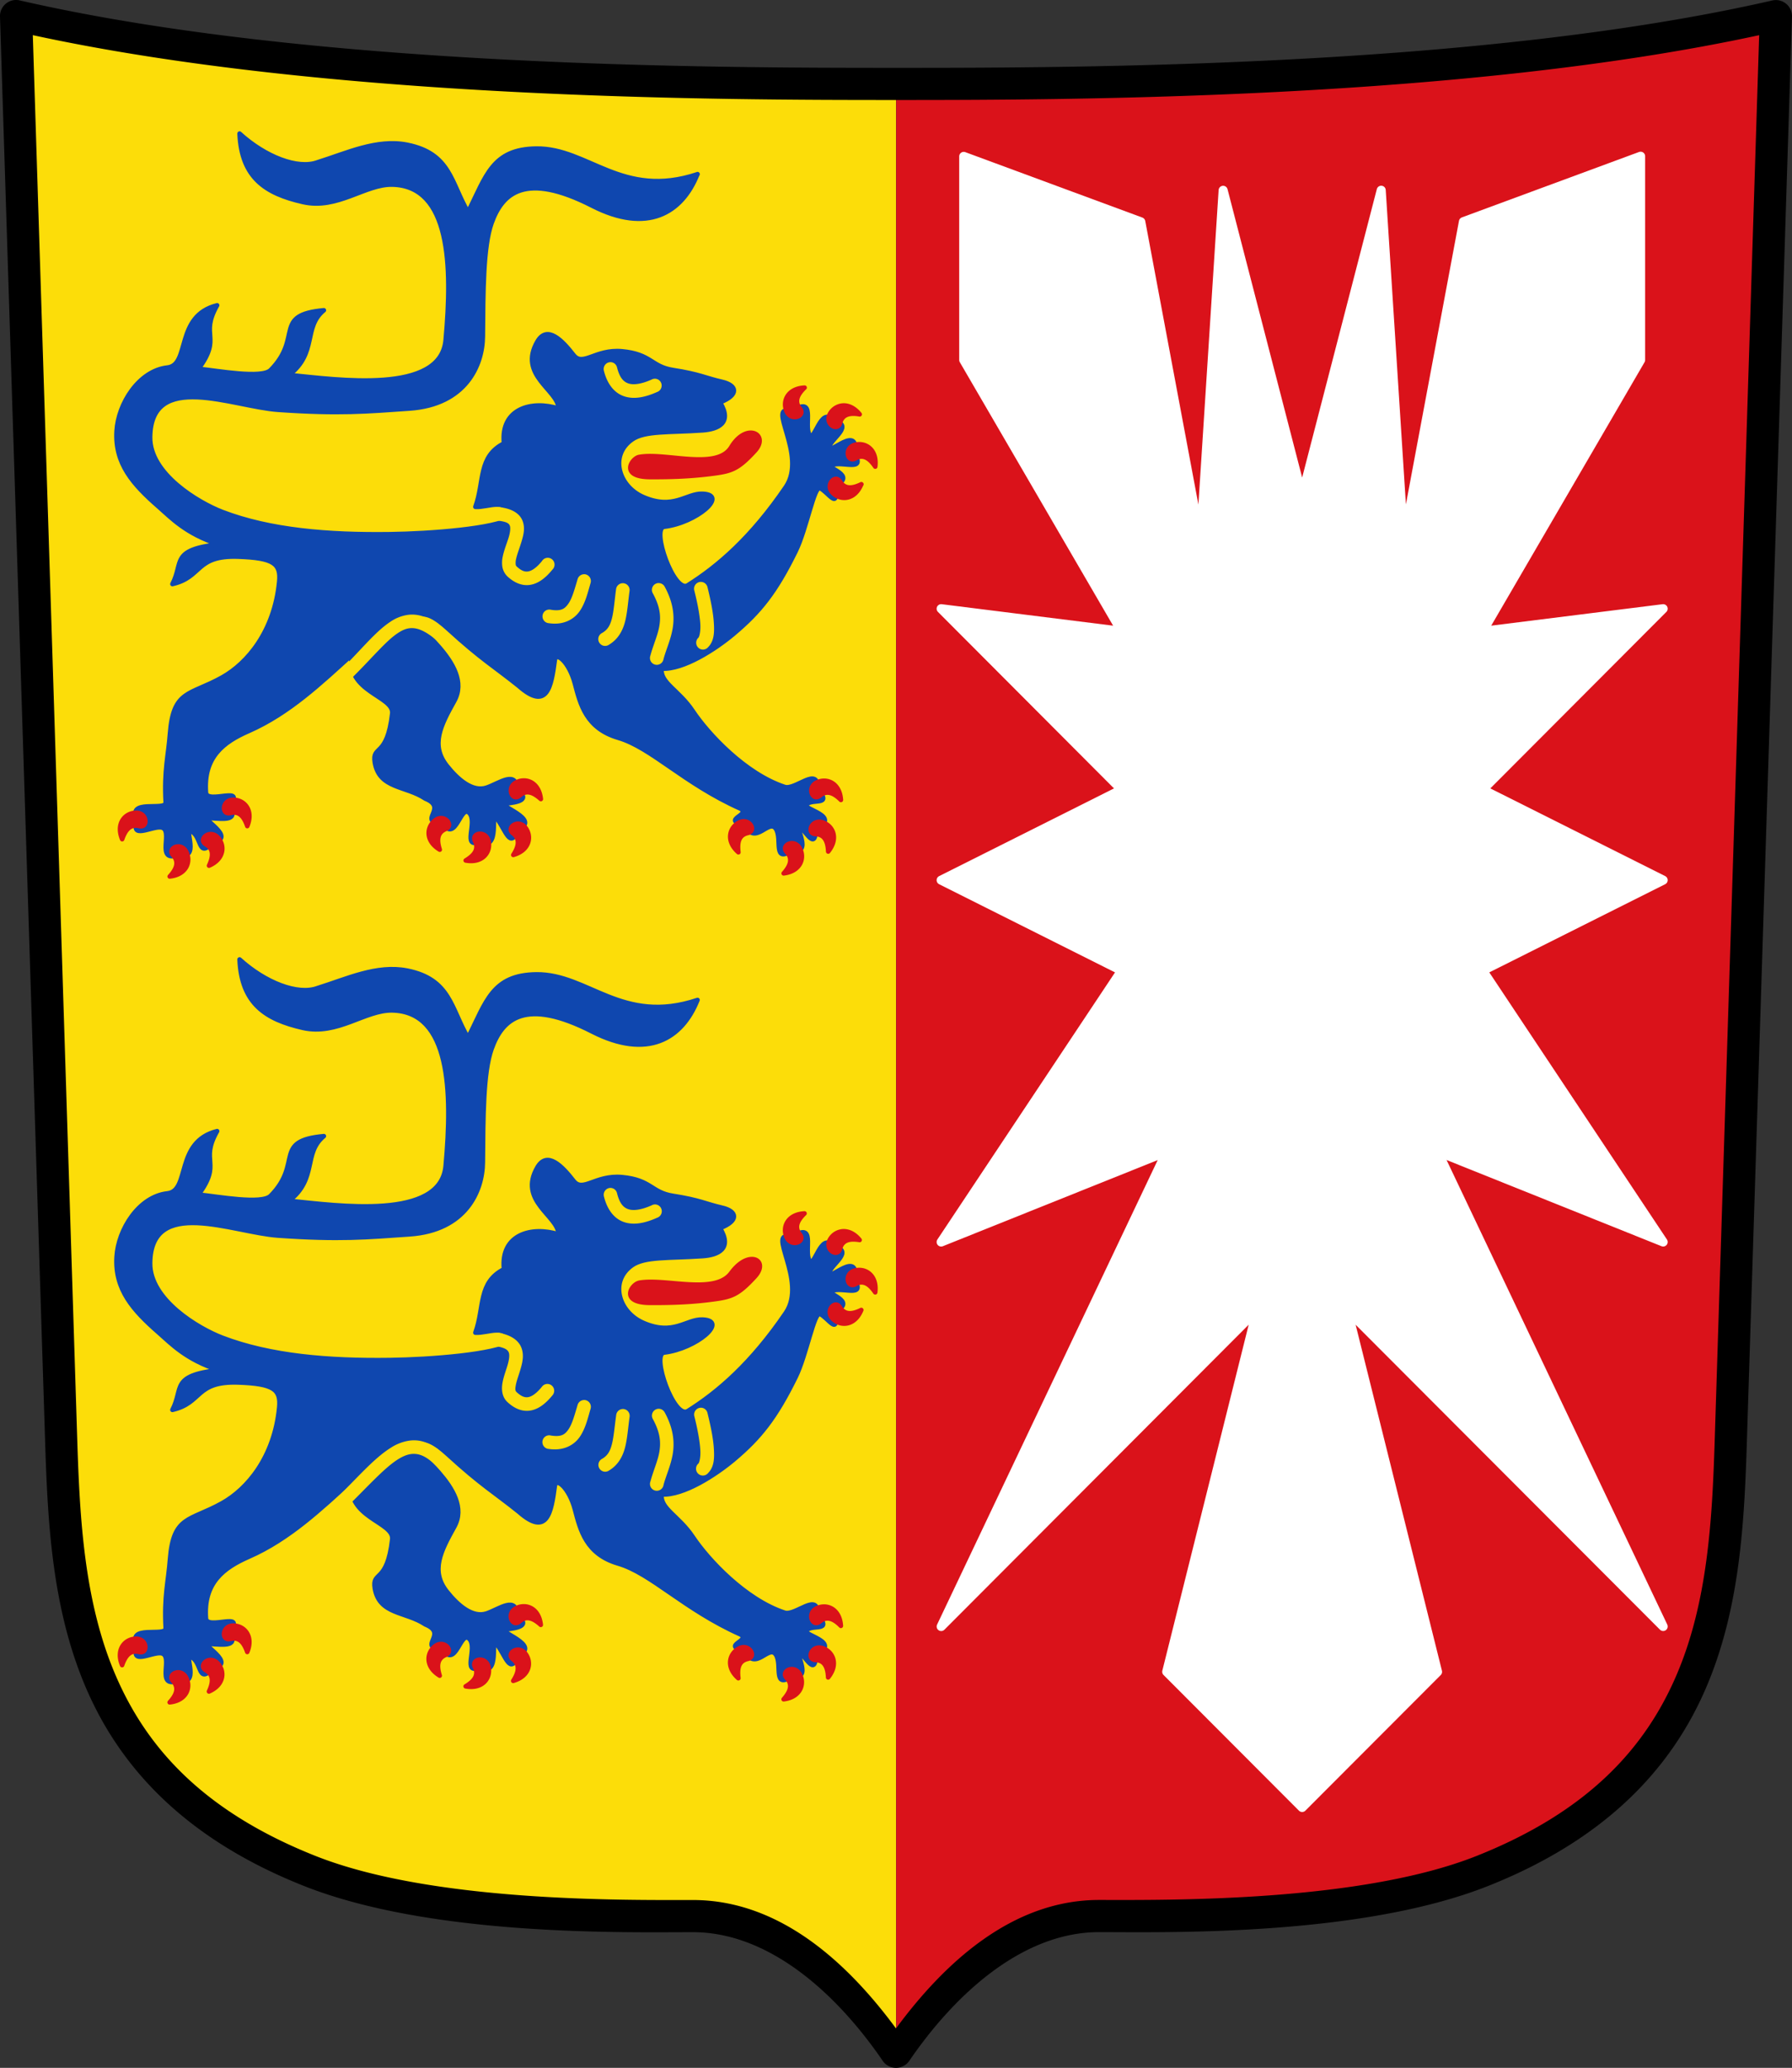
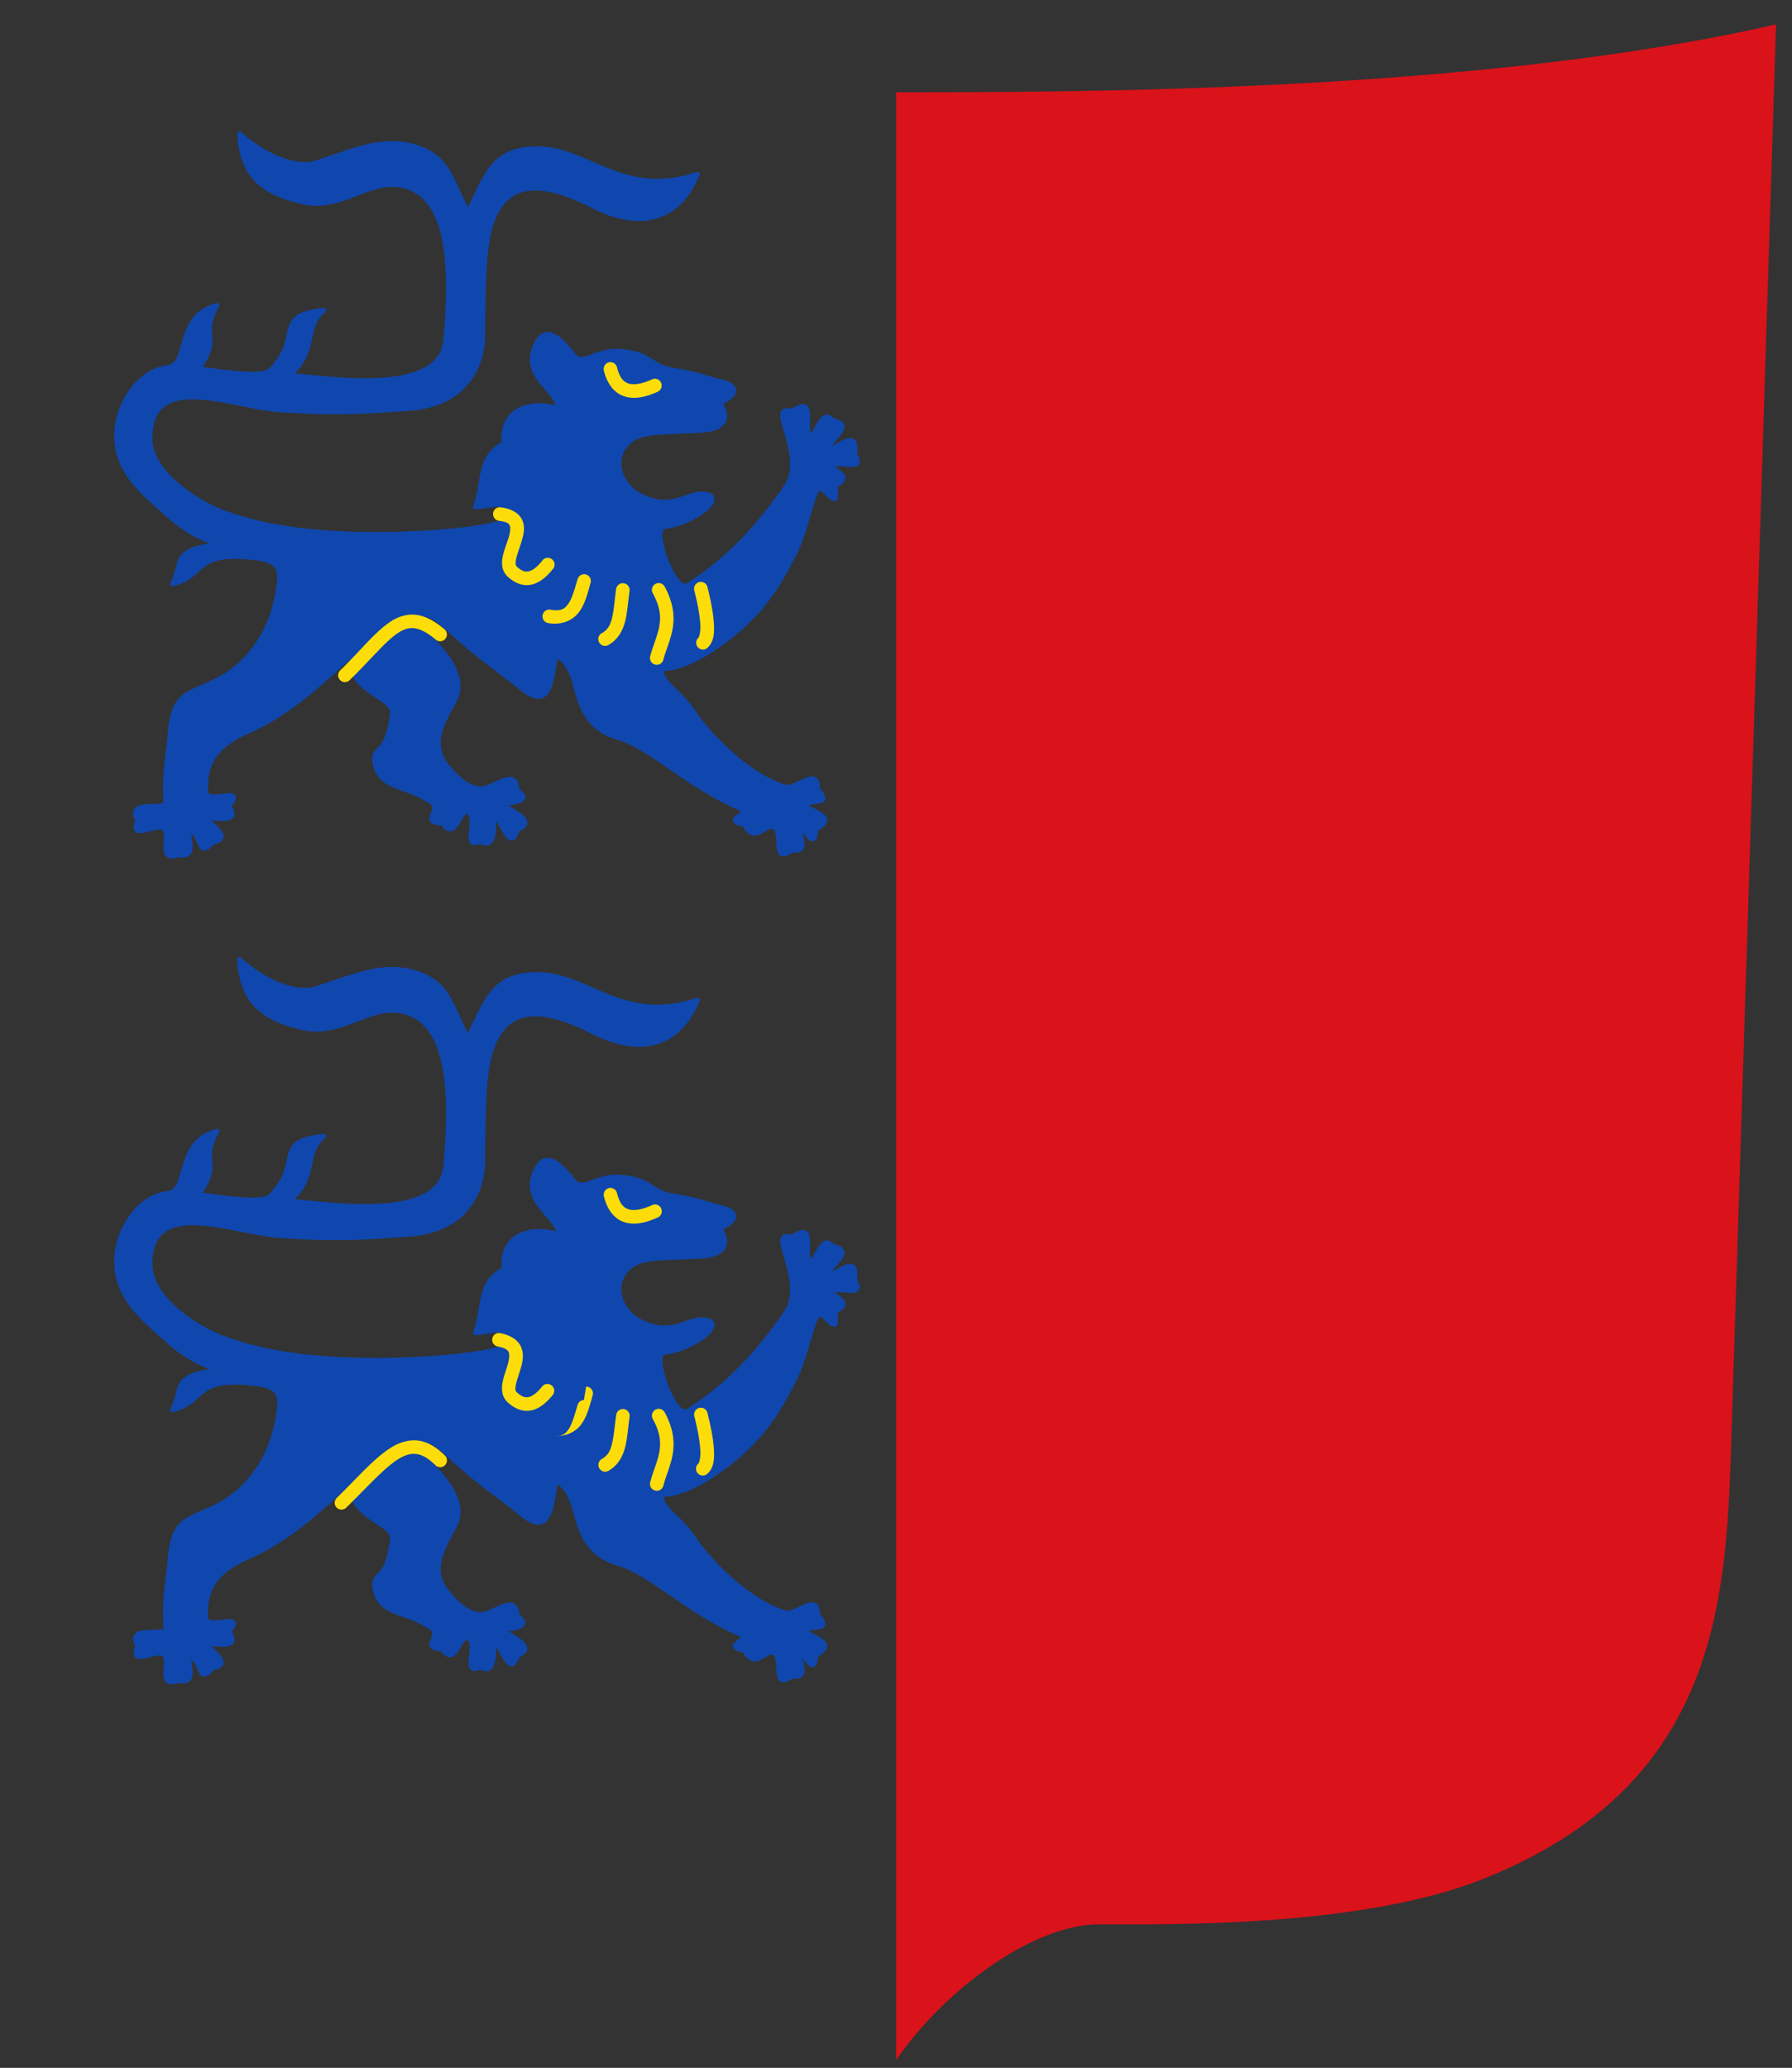
<svg xmlns="http://www.w3.org/2000/svg" viewBox="0 0 86.661 100">
  <rect x="0" y="0" width="86.661" height="100" fill="#333333" stroke="none" />
-   <path fill="#fcdd09" d="M43.33 4.462c-8.728 0-28.265 0-42.553-3.284L2.96 70.085c.245 7.732.857 16.35 12.002 20.785 5.937 2.36 15.277 2.188 18.551 2.188 3.274 0 7.578 3.28 9.82 6.561" />
  <path fill="#da121a" d="M43.34 4.462c8.728 0 28.265 0 42.552-3.284l-2.18 68.907c-.245 7.732-.856 16.35-12.004 20.785-5.935 2.36-15.275 2.188-18.548 2.188-3.274 0-7.581 3.28-9.82 6.561" />
-   <path d="M.798 0A.778.778 0 000 .803l2.182 68.912c.123 3.877.327 8.068 1.976 11.911s4.787 7.29 10.515 9.567c6.21 2.47 15.593 2.246 18.837 2.246 3.737 0 7.012 3.05 9.178 6.221a.778.778 0 001.285 0c2.168-3.174 5.442-6.224 9.18-6.224 3.243 0 12.624.229 18.835-2.24 5.729-2.28 8.866-5.729 10.515-9.572 1.65-3.844 1.853-8.033 1.976-11.909L86.66.805a.778.778 0 00-.946-.783L85.7.024C71.56 3.266 52.058 3.281 43.333 3.281 34.604 3.28 15.09 3.266.95.019A.778.778 0 00.798 0zm.789 1.7c14.34 3.107 33.203 3.136 41.746 3.136 8.541 0 27.4-.03 41.74-3.135l-2.15 67.964c-.121 3.853-.344 7.838-1.849 11.345-1.504 3.506-4.246 6.585-9.662 8.74-5.666 2.252-14.96 2.13-18.26 2.13-4.224 0-7.506 3.074-9.822 6.213-2.314-3.137-5.595-6.21-9.82-6.21-3.298 0-12.598.117-18.263-2.136-5.416-2.153-8.154-5.229-9.658-8.735-1.504-3.506-1.73-7.49-1.852-11.344z" color="#000" font-family="sans-serif" font-weight="400" overflow="visible" style="line-height:normal;font-variant-ligatures:normal;font-variant-position:normal;font-variant-caps:normal;font-variant-numeric:normal;font-variant-alternates:normal;font-feature-settings:normal;text-indent:0;text-align:start;text-decoration-line:none;text-decoration-style:solid;text-decoration-color:#000;text-transform:none;text-orientation:mixed;white-space:normal;shape-padding:0;isolation:auto;mix-blend-mode:normal;solid-color:#000;solid-opacity:1" />
-   <path fill="#fff" stroke="#fff" stroke-linecap="round" stroke-linejoin="round" stroke-width=".438" d="M59.151 9.203l-1.09 16.954-2.892-15.43-8.563-3.164v9.843l7.636 13.123-8.728-1.093 8.728 8.751-8.728 4.377 8.728 4.375-8.728 13.124 10.91-4.374-10.908 22.968 15.275-15.312-4.368 17.5 6.549 6.563 6.548-6.56-4.366-17.5 15.277 15.307-10.913-22.97 10.913 4.377-8.728-13.123 8.728-4.376-8.728-4.377 8.728-8.75-8.728 1.093 7.637-13.122V7.555l-8.568 3.164-2.889 15.432L66.795 9.2l-3.823 14.767z" />
  <path fill="#0f47af" stroke="#0f47af" stroke-linecap="round" stroke-linejoin="round" stroke-width=".218" d="M11.585 6.46c.09 2.143 1.262 2.9 3.062 3.31 1.67.384 3.015-.87 4.323-.842 2.814.061 2.907 3.917 2.581 7.52-.24 2.644-5.216 1.915-7.564 1.685 1.38-1.083.661-2.292 1.676-3.129-2.494.225-1 1.3-2.576 2.892-.427.428-2.564.03-3.483-.062 1.148-1.564.044-1.564.897-3.07-2.053.504-1.287 2.886-2.403 3.009-1.387.155-2.385 1.751-2.46 3.07-.094 1.58.793 2.581 2.043 3.67.61.535 1.307 1.292 2.882 1.808-2.331.278-1.676.861-2.226 1.924 1.47-.335 1.091-1.4 3.188-1.324 1.708.06 2.061.336 1.978 1.203-.232 2.41-1.545 3.957-2.761 4.635-1.572.878-2.359.59-2.522 2.706-.079 1.067-.293 1.772-.208 3.34.024.453-1.961-.229-1.352.874-.409.927.66.288 1.108.33.694.061-.32 1.764.871 1.324 1.052.271.267-1.258.573-1.144.578.215.331 1.382 1.079.542 1.218-.21-.692-1.208-.208-1.174.84.062 1.465.141.99-.601.885-1.004-1.069-.043-1.113-.632-.123-1.71.837-2.437 2.075-2.976 1.945-.859 3.466-2.308 4.983-3.683-.301 1.8 2.044 1.994 1.95 2.838-.244 2.169-.986 1.502-.842 2.373.217 1.277 1.492 1.11 2.442 1.746 1.141.46-.443 1.12.828 1.195.654.98.87-.935 1.297-.502.422.436-.38 1.772.52 1.374 1.017.54.472-1.554.798-1.13.444.57.67 1.56 1.027.55 1.21-.468-1.109-1.189-.59-1.248.567-.06 1.242-.175.558-.654-.012-1.004-.88-.313-1.48-.116-.674.222-1.381-.386-1.916-1.06-.793-1-.295-1.956.36-3.131 1.016-1.823-2.365-3.783-1.861-4.09.459-.28.99.08 1.561.6 1.604 1.47 2.289 1.855 3.423 2.77 1.377 1.213 1.566.032 1.74-1.265.058-.416.69.095.967 1.14.264.998.538 2.167 2.1 2.626 1.596.465 3.174 2.202 5.91 3.425.521.307-.975.54.205.783.509 1.07 1.18-.357 1.518.213.295.499-.179 1.68.794 1.003.978.228.107-1.173.339-1.097.268.091.763 1.186.789.091 1.284-.654-.688-.951-.45-1.195.3-.312 1.274.112.528-.758.061-1.138-1.066.08-1.59-.092-1.9-.626-3.703-2.56-4.444-3.675-.672-1.01-1.587-1.364-1.5-2.044 1.043.061 2.582-.93 3.481-1.687 1.261-1.06 2.025-2.006 3.003-4 .517-1.057.89-3.169 1.171-3.041.399.183.93 1.125.722-.12 1.123-.515-.524-.864-.143-.999.543-.198 1.622.348 1.1-.534.251-1.512-1.294.106-1.228-.33.062-.416 1.273-1.07.153-1.3-.557-.702-.884 1.107-1.115.698-.282-.502.352-1.927-.86-1.13-1.298-.428.779 2.101-.28 3.656-1.664 2.446-3.281 3.837-4.743 4.755-.658.412-1.78-2.753-1.14-2.83 1.553-.184 3.144-1.542 1.858-1.595-.795-.034-1.4.801-2.88.153-1.191-.526-1.62-2.004-.542-2.77.624-.442 1.774-.334 3.422-.45.739-.052 1.456-.354.843-1.353.932-.362.832-.825.091-.996-.8-.18-1.05-.363-2.374-.57-1.048-.165-1.035-.772-2.461-.905-1.287-.116-1.893.759-2.34.182-.555-.716-1.275-1.458-1.745-.66-.958 1.637 1 2.349 1.023 3.248-1.29-.41-2.82-.012-2.644 1.684-1.26.643-.935 1.823-1.382 3.07.64.044 1.539-.515 1.742.543-.776.514-3.915.753-5.882.779-2.946.04-5.779-.183-8.11-1.08-1.148-.445-3.503-1.835-3.479-3.614.037-3.23 3.992-1.475 6.183-1.321 2.979.208 4.284.083 6.366-.061 2.701-.189 3.533-2.081 3.542-3.49.017-2.156.016-4.332.42-5.476.52-1.456 1.628-2.496 4.867-.842 2.66 1.362 4.337.365 5.09-1.525-3.646 1.215-5.287-1.27-7.792-1.24-2.129.024-2.42 1.316-3.303 3.07-.83-1.423-.85-2.838-2.945-3.254-1.474-.291-2.919.407-4.323.844-.966.362-2.542-.26-3.78-1.385zm22.144 1.963h.007l-.003-.003-.004.004zM11.585 46.398c.09 2.141 1.262 2.9 3.062 3.31 1.67.38 3.015-.872 4.323-.845 2.814.058 2.907 3.917 2.581 7.523-.24 2.646-5.216 1.915-7.564 1.684 1.38-1.085.661-2.29 1.676-3.128-2.494.225-1 1.297-2.576 2.887-.427.432-2.564.03-3.483-.061 1.148-1.565.044-1.562.897-3.068-2.053.506-1.287 2.886-2.403 3.01-1.387.152-2.385 1.75-2.46 3.07-.094 1.58.793 2.578 2.043 3.67.61.534 1.307 1.29 2.882 1.803-2.331.281-1.676.863-2.226 1.928 1.47-.338 1.091-1.397 3.188-1.325 1.708.061 2.061.336 1.978 1.204-.232 2.41-1.545 3.955-2.761 4.632-1.572.878-2.359.592-2.522 2.71-.079 1.064-.293 1.769-.208 3.337.024.453-1.961-.227-1.352.873-.409.93.66.293 1.108.333.694.062-.32 1.765.871 1.323 1.052.271.267-1.258.573-1.145.578.213.331 1.385 1.079.542 1.218-.208-.692-1.206-.208-1.172.84.061 1.465.14.99-.603.885-1-1.069-.04-1.113-.628-.123-1.71.837-2.438 2.075-2.981 1.945-.854 3.466-2.306 4.983-3.682-.301 1.802 2.044 1.994 1.95 2.838-.244 2.174-.986 1.502-.842 2.377.217 1.274 1.492 1.108 2.442 1.743 1.141.461-.443 1.12.828 1.195.654.985.87-.934 1.297-.499.422.43-.38 1.77.52 1.371 1.017.542.472-1.553.798-1.129.444.57.67 1.561 1.027.55 1.21-.468-1.109-1.186-.59-1.247.567-.061 1.242-.177.558-.658-.012-1.006-.88-.312-1.48-.114-.674.22-1.381-.386-1.916-1.06-.793-1-.295-1.955.36-3.132 1.016-1.823-2.365-3.783-1.861-4.091.459-.281.99.08 1.561.6 1.604 1.471 2.289 1.856 3.423 2.77 1.377 1.216 1.566.033 1.74-1.263.058-.416.69.097.967 1.14.264 1 .538 2.169 2.1 2.624 1.596.467 3.174 2.202 5.91 3.427.521.306-.975.54.205.783.509 1.07 1.18-.354 1.518.213.295.502-.179 1.68.794 1.006.978.225.107-1.175.339-1.1.268.094.763 1.187.789.094 1.284-.655-.688-.95-.45-1.195.3-.313 1.274.11.528-.76.061-1.137-1.066.079-1.59-.095-1.9-.625-3.703-2.557-4.444-3.67-.672-1.01-1.587-1.363-1.5-2.047 1.043.062 2.582-.93 3.481-1.683 1.261-1.06 2.025-2.014 3.003-4.004.517-1.057.89-3.168 1.171-3.04.399.184.93 1.126.722-.12 1.123-.515-.524-.863-.143-1 .543-.196 1.622.348 1.1-.534.251-1.51-1.294.105-1.228-.33.062-.416 1.273-1.073.153-1.302-.557-.702-.884 1.106-1.115.703-.282-.505.352-1.93-.86-1.13-1.298-.431.779 2.1-.28 3.656-1.664 2.446-3.281 3.835-4.743 4.751-.658.415-1.78-2.75-1.14-2.828 1.553-.187 3.144-1.542 1.858-1.597-.795-.033-1.4.804-2.88.153-1.191-.526-1.62-2.001-.542-2.77.624-.441 1.774-.335 3.422-.45.739-.05 1.456-.353.843-1.354.932-.36.832-.822.091-.99-.8-.184-1.05-.365-2.374-.573-1.048-.164-1.035-.772-2.461-.905-1.287-.117-1.893.758-2.34.182-.555-.717-1.275-1.46-1.745-.662-.958 1.638 1 2.349 1.023 3.25-1.29-.41-2.82-.014-2.644 1.684-1.26.642-.935 1.825-1.382 3.07.64.042 1.539-.516 1.742.538-.776.517-3.915.759-5.882.785-2.946.041-5.779-.188-8.11-1.084-1.148-.44-3.503-1.83-3.479-3.608.037-3.232 3.992-1.48 6.183-1.326 2.979.208 4.284.086 6.366-.061 2.701-.184 3.533-2.08 3.542-3.487.017-2.153.016-4.335.42-5.475.52-1.462 1.628-2.498 4.867-.844 2.662 1.361 4.34.367 5.093-1.526l.002-.002c-3.652 1.223-5.29-1.266-7.796-1.238-2.131.024-2.422 1.316-3.304 3.067-.83-1.417-.85-2.833-2.945-3.25-1.474-.29-2.919.408-4.323.843-.967.363-2.542-.259-3.78-1.382z" />
-   <path fill="#fcdd09" d="M29.498 17.516a.328.33 0 00-.294.413c.156.624.491 1.07.973 1.233.48.165 1.021.053 1.6-.205a.328.33 0 10-.267-.6c-.501.223-.883.267-1.121.186-.243-.083-.424-.281-.55-.777a.328.33 0 00-.339-.252zm-5.37 7.017a.328.33 0 00-.009.652c.42.049.5.146.535.235.038.086.027.298-.054.568-.083.27-.212.58-.282.9a1.377 1.382 0 00-.028.495.84.843 0 00.251.494c.294.272.656.459 1.056.412.399-.048.764-.307 1.12-.746a.328.33 0 10-.507-.41c-.296.363-.528.486-.69.504-.16.019-.32-.045-.532-.242-.031-.03-.04-.046-.05-.103a.818.82 0 01.021-.266c.05-.23.172-.535.266-.85.095-.315.181-.662.037-1.01-.147-.35-.533-.571-1.07-.633a.328.33 0 00-.066 0zm4.114 3.237a.328.33 0 00-.309.237c-.138.462-.258.908-.435 1.17-.18.262-.346.39-.853.311a.328.33 0 10-.101.649c.687.106 1.213-.175 1.495-.59.28-.413.391-.913.52-1.35a.328.33 0 00-.317-.429zm5.634.371a.328.33 0 00-.3.414c.16.632.262 1.187.29 1.598.027.408-.056.65-.086.681a.328.33 0 10.47.457c.284-.293.303-.702.27-1.182-.03-.481-.145-1.06-.306-1.713a.328.33 0 00-.306-.255.328.33 0 00-.034 0zm-2.028.055a.328.33 0 00-.281.49c.365.665.396 1.133.318 1.59-.077.454-.291.9-.433 1.431a.33.33 0 10.635.17c.12-.457.346-.922.444-1.494.095-.57.036-1.236-.387-2.012a.328.33 0 00-.296-.173zm-1.754.008a.328.33 0 00-.301.288c-.075.564-.108 1.043-.196 1.396-.088.353-.203.558-.475.72a.33.33 0 10.334.566c.438-.262.663-.683.775-1.125.111-.445.14-.93.213-1.466a.328.33 0 00-.317-.38.328.33 0 00-.032 0zm-10.319 1.524a1.99 1.994 0 00-.9.343c-.74.489-1.408 1.357-2.402 2.33a.328.33 0 10.457.47c1.027-1.003 1.724-1.872 2.304-2.251.289-.195.526-.268.793-.239.27.03.598.181 1.026.535a.328.33 0 10.416-.507c-.484-.4-.924-.63-1.369-.679a1.566 1.568 0 00-.325-.002zm9.725 27.72a.328.33 0 00-.294.412c.155.626.489 1.075.97 1.238.48.163 1.019.052 1.6-.208a.328.33 0 10-.264-.6c-.504.225-.886.268-1.126.186-.24-.08-.423-.278-.547-.775a.328.33 0 00-.306-.254.328.33 0 00-.033 0zm-5.394 7.014a.328.33 0 00-.052.65c.41.077.507.188.55.292.041.104.028.308-.046.57-.073.26-.193.558-.252.867-.06.31-.049.701.236.964.293.272.652.461 1.054.415.4-.045.763-.306 1.118-.74a.328.33 0 10-.507-.417c-.297.364-.528.488-.687.505-.16.018-.32-.047-.535-.245-.068-.063-.08-.137-.037-.355.04-.217.155-.508.241-.817.087-.306.16-.654.016-1-.143-.344-.505-.586-1.032-.684a.328.33 0 00-.065-.005zm4.134 3.242a.328.33 0 00-.308.238c-.137.463-.257.908-.433 1.17-.177.26-.345.387-.854.31a.328.33 0 10-.101.648c.687.104 1.213-.172 1.496-.588.281-.412.389-.913.52-1.354a.328.33 0 00-.32-.426zm5.636.373a.328.33 0 00-.297.412c.158.634.26 1.187.286 1.596.03.409-.054.651-.085.686a.33.33 0 10.472.455c.285-.294.3-.704.269-1.183-.03-.482-.147-1.06-.308-1.714a.328.33 0 00-.34-.253zm-2.027.051a.328.33 0 00-.279.492c.364.665.392 1.131.317 1.587-.078.455-.291.905-.433 1.438a.33.33 0 10.635.165c.119-.455.346-.92.444-1.492.095-.57.037-1.238-.388-2.014a.328.33 0 00-.296-.176zm-1.75.012a.328.33 0 00-.3.288c-.078.563-.114 1.04-.203 1.394-.088.352-.202.56-.472.722a.328.33 0 10.337.563c.436-.262.66-.683.771-1.126.111-.442.14-.93.215-1.463a.328.33 0 00-.35-.379zM19.86 69.66a2.236 2.241 0 00-.962.354c-.815.51-1.596 1.432-2.596 2.408a.328.33 0 10.458.47c1.02-.997 1.823-1.904 2.486-2.32.332-.208.606-.29.88-.257.272.03.575.184.948.558a.328.33 0 00.467-.46c-.438-.443-.883-.697-1.341-.751a1.617 1.622 0 00-.34-.002z" color="#000" font-family="sans-serif" font-weight="400" overflow="visible" style="line-height:normal;font-variant-ligatures:normal;font-variant-position:normal;font-variant-caps:normal;font-variant-numeric:normal;font-variant-alternates:normal;font-feature-settings:normal;text-indent:0;text-align:start;text-decoration-line:none;text-decoration-style:solid;text-decoration-color:#000;text-transform:none;text-orientation:mixed;white-space:normal;shape-padding:0;isolation:auto;mix-blend-mode:normal" />
-   <path fill="#da121a" stroke="#da121a" stroke-linecap="round" stroke-linejoin="round" stroke-width=".218" d="M38.911 18.746c-.837.04-1.088.68-.867 1.156.235.502.926.21.644-.14-.29-.355-.11-.692.222-1.016zm1.843.865a.776.778 0 00-.622.41c-.264.487.38.873.495.437.115-.44.491-.5.949-.421-.263-.324-.562-.447-.823-.426zm-4.512 1.319c-.266.028-.6.229-.88.694-.688 1.142-3.173.24-4.449.474h-.002c-.36.066-.962.967.524.974 1.015.004 2.067-.025 3.236-.193.754-.11 1.082-.255 1.832-1.073.45-.49.186-.921-.26-.876zm5.478.57a.802.804 0 00-.38.012c-.534.145-.366.876.025.657.398-.224.698.011.962.397.078-.624-.232-.984-.606-1.066zm-1.304 1.66c-.222.011-.434.393-.137.686.372.367 1.057.343 1.373-.428-.413.2-.788.257-1.028-.13-.06-.096-.134-.133-.208-.13zm1.236.26l.005-.002-.003-.002zm-16.33 14.325a.804.805 0 00-.367.095c-.49.265-.163.94.168.638.34-.307.685-.146 1.032.164-.068-.623-.45-.905-.832-.897zm14.551.012a.802.804 0 00-.373.08c-.498.245-.198.935.144.644.353-.296.696-.119 1.023.205-.04-.625-.412-.92-.794-.93zm-28.594.92c-.553 0-.579.75-.143.64.443-.112.672.194.822.633.318-.778-.152-1.276-.679-1.273zm-4.693.628c-.526 0-.997.502-.679 1.278.153-.438.383-.744.825-.635.435.11.407-.644-.147-.644zm14.79.261a.455.456 0 00-.326.1c-.42.312-.498.995.217 1.424-.138-.44-.138-.823.286-1 .31-.129.122-.49-.178-.523zm14.552.154a.506.508 0 00-.178.053c-.47.232-.67.89-.042 1.443h.002c-.056-.46.009-.834.456-.933.384-.086.157-.6-.238-.563zm3.651.025c-.396.028-.53.575-.138.592.458.02.587.38.61.843.527-.651.217-1.267-.286-1.416a.509.511 0 00-.187-.022zm-14.462.095c-.297-.049-.575.255-.308.46.362.281.262.652.013 1.044v0c.805-.228.908-.908.583-1.324a.454.455 0 00-.288-.181zm-1.934.482c-.173.015-.312.148-.213.35.2.416-.052.697-.449.94.822.151 1.219-.413 1.109-.928-.059-.271-.272-.377-.446-.362zm-12.984.015c-.302-.009-.534.325-.242.495.395.23.345.608.15 1.031.766-.332.777-1.02.404-1.388a.456.458 0 00-.312-.138zm28.222.46c-.289-.092-.606.162-.377.407.313.333.162.684-.147 1.031.83-.1 1.037-.758.78-1.217a.454.455 0 00-.255-.22zm-29.67.158c-.288-.097-.607.152-.38.403.306.337.147.685-.165 1.028.832-.088 1.047-.742.795-1.205a.456.458 0 00-.25-.226zM38.907 58.68c-.836.043-1.086.68-.865 1.156.235.503.926.21.643-.139-.288-.355-.11-.69.222-1.015zm1.845.864a.777.78 0 00-.622.41c-.264.486.38.873.493.437.116-.443.492-.5.95-.425-.262-.322-.56-.44-.823-.422zm-4.46 1.348c-.264.03-.606.224-.933.67-.789 1.071-3.172.24-4.448.47l-.002.004c-.361.066-.962.964.523.97 1.016.004 2.068-.022 3.237-.193.754-.11 1.082-.257 1.832-1.073.45-.49.23-.897-.208-.848zm5.427.542a.802.804 0 00-.381.009c-.534.144-.366.877.025.66.398-.224.7.009.962.394.078-.624-.233-.982-.606-1.064zm-1.306 1.655c-.223.013-.433.4-.136.693.372.367 1.06.342 1.375-.433-.416.203-.79.26-1.031-.128-.059-.095-.135-.134-.208-.132zm-15.09 14.592a.802.804 0 00-.372.096c-.49.264-.162.938.171.636.338-.306.684-.147 1.03.165-.067-.624-.449-.902-.832-.898zm14.546.012a.802.805 0 00-.373.082c-.495.245-.196.934.147.643.352-.294.695-.123 1.022.208-.04-.63-.413-.923-.794-.934zm-28.591.92c-.553 0-.581.753-.147.644.445-.113.674.195.826.632.318-.775-.153-1.278-.68-1.277zm-4.695.635c-.525 0-.996.502-.678 1.276.153-.438.383-.746.825-.636.435.11.407-.64-.147-.64zm14.79.257a.451.453 0 00-.326.098c-.42.313-.498.997.218 1.431-.138-.444-.138-.824.285-1.003.31-.13.122-.493-.177-.526zm14.552.153a.515.517 0 00-.177.055c-.47.235-.67.893-.043 1.445h.003c-.057-.461.008-.838.456-.935.383-.085.156-.602-.239-.565zm3.652.02c-.396.031-.531.578-.138.599.457.017.587.38.609.842.527-.652.218-1.269-.285-1.42a.513.514 0 00-.187-.021zm-14.462.104c-.297-.047-.575.252-.308.457.362.281.26.653.012 1.046.806-.229.909-.91.582-1.327a.449.449 0 00-.286-.176zm-1.934.48c-.174.014-.312.146-.213.35.2.412-.053.699-.449.938.822.15 1.218-.41 1.108-.926-.058-.272-.271-.378-.445-.363zm-12.985.011c-.302-.006-.533.327-.242.5.395.23.344.607.15 1.027.765-.333.777-1.019.404-1.386a.459.46 0 00-.312-.14zm28.222.463c-.288-.093-.605.161-.376.41.313.33.161.679-.147 1.03.83-.1 1.035-.763.778-1.22a.453.455 0 00-.253-.22zm-29.67.159c-.287-.097-.607.15-.38.399.307.34.148.686-.164 1.03.831-.087 1.047-.74.795-1.203a.456.458 0 00-.25-.226z" />
+   <path fill="#fcdd09" d="M29.498 17.516a.328.33 0 00-.294.413c.156.624.491 1.07.973 1.233.48.165 1.021.053 1.6-.205a.328.33 0 10-.267-.6c-.501.223-.883.267-1.121.186-.243-.083-.424-.281-.55-.777a.328.33 0 00-.339-.252zm-5.37 7.017a.328.33 0 00-.009.652c.42.049.5.146.535.235.038.086.027.298-.054.568-.083.27-.212.58-.282.9a1.377 1.382 0 00-.028.495.84.843 0 00.251.494c.294.272.656.459 1.056.412.399-.048.764-.307 1.12-.746a.328.33 0 10-.507-.41c-.296.363-.528.486-.69.504-.16.019-.32-.045-.532-.242-.031-.03-.04-.046-.05-.103a.818.82 0 01.021-.266c.05-.23.172-.535.266-.85.095-.315.181-.662.037-1.01-.147-.35-.533-.571-1.07-.633a.328.33 0 00-.066 0zm4.114 3.237a.328.33 0 00-.309.237c-.138.462-.258.908-.435 1.17-.18.262-.346.39-.853.311a.328.33 0 10-.101.649c.687.106 1.213-.175 1.495-.59.28-.413.391-.913.52-1.35a.328.33 0 00-.317-.429zm5.634.371a.328.33 0 00-.3.414c.16.632.262 1.187.29 1.598.027.408-.056.65-.086.681a.328.33 0 10.47.457c.284-.293.303-.702.27-1.182-.03-.481-.145-1.06-.306-1.713a.328.33 0 00-.306-.255.328.33 0 00-.034 0zm-2.028.055a.328.33 0 00-.281.49c.365.665.396 1.133.318 1.59-.077.454-.291.9-.433 1.431a.33.33 0 10.635.17c.12-.457.346-.922.444-1.494.095-.57.036-1.236-.387-2.012a.328.33 0 00-.296-.173zm-1.754.008a.328.33 0 00-.301.288c-.075.564-.108 1.043-.196 1.396-.088.353-.203.558-.475.72a.33.33 0 10.334.566c.438-.262.663-.683.775-1.125.111-.445.14-.93.213-1.466a.328.33 0 00-.317-.38.328.33 0 00-.032 0zm-10.319 1.524a1.99 1.994 0 00-.9.343c-.74.489-1.408 1.357-2.402 2.33a.328.33 0 10.457.47c1.027-1.003 1.724-1.872 2.304-2.251.289-.195.526-.268.793-.239.27.03.598.181 1.026.535a.328.33 0 10.416-.507c-.484-.4-.924-.63-1.369-.679a1.566 1.568 0 00-.325-.002zm9.725 27.72a.328.33 0 00-.294.412c.155.626.489 1.075.97 1.238.48.163 1.019.052 1.6-.208a.328.33 0 10-.264-.6c-.504.225-.886.268-1.126.186-.24-.08-.423-.278-.547-.775a.328.33 0 00-.306-.254.328.33 0 00-.033 0zm-5.394 7.014a.328.33 0 00-.052.65c.41.077.507.188.55.292.041.104.028.308-.046.57-.073.26-.193.558-.252.867-.06.31-.049.701.236.964.293.272.652.461 1.054.415.4-.045.763-.306 1.118-.74a.328.33 0 10-.507-.417c-.297.364-.528.488-.687.505-.16.018-.32-.047-.535-.245-.068-.063-.08-.137-.037-.355.04-.217.155-.508.241-.817.087-.306.16-.654.016-1-.143-.344-.505-.586-1.032-.684a.328.33 0 00-.065-.005zm4.134 3.242a.328.33 0 00-.308.238c-.137.463-.257.908-.433 1.17-.177.26-.345.387-.854.31c.687.104 1.213-.172 1.496-.588.281-.412.389-.913.52-1.354a.328.33 0 00-.32-.426zm5.636.373a.328.33 0 00-.297.412c.158.634.26 1.187.286 1.596.03.409-.054.651-.085.686a.33.33 0 10.472.455c.285-.294.3-.704.269-1.183-.03-.482-.147-1.06-.308-1.714a.328.33 0 00-.34-.253zm-2.027.051a.328.33 0 00-.279.492c.364.665.392 1.131.317 1.587-.078.455-.291.905-.433 1.438a.33.33 0 10.635.165c.119-.455.346-.92.444-1.492.095-.57.037-1.238-.388-2.014a.328.33 0 00-.296-.176zm-1.75.012a.328.33 0 00-.3.288c-.078.563-.114 1.04-.203 1.394-.088.352-.202.56-.472.722a.328.33 0 10.337.563c.436-.262.66-.683.771-1.126.111-.442.14-.93.215-1.463a.328.33 0 00-.35-.379zM19.86 69.66a2.236 2.241 0 00-.962.354c-.815.51-1.596 1.432-2.596 2.408a.328.33 0 10.458.47c1.02-.997 1.823-1.904 2.486-2.32.332-.208.606-.29.88-.257.272.03.575.184.948.558a.328.33 0 00.467-.46c-.438-.443-.883-.697-1.341-.751a1.617 1.622 0 00-.34-.002z" color="#000" font-family="sans-serif" font-weight="400" overflow="visible" style="line-height:normal;font-variant-ligatures:normal;font-variant-position:normal;font-variant-caps:normal;font-variant-numeric:normal;font-variant-alternates:normal;font-feature-settings:normal;text-indent:0;text-align:start;text-decoration-line:none;text-decoration-style:solid;text-decoration-color:#000;text-transform:none;text-orientation:mixed;white-space:normal;shape-padding:0;isolation:auto;mix-blend-mode:normal" />
</svg>